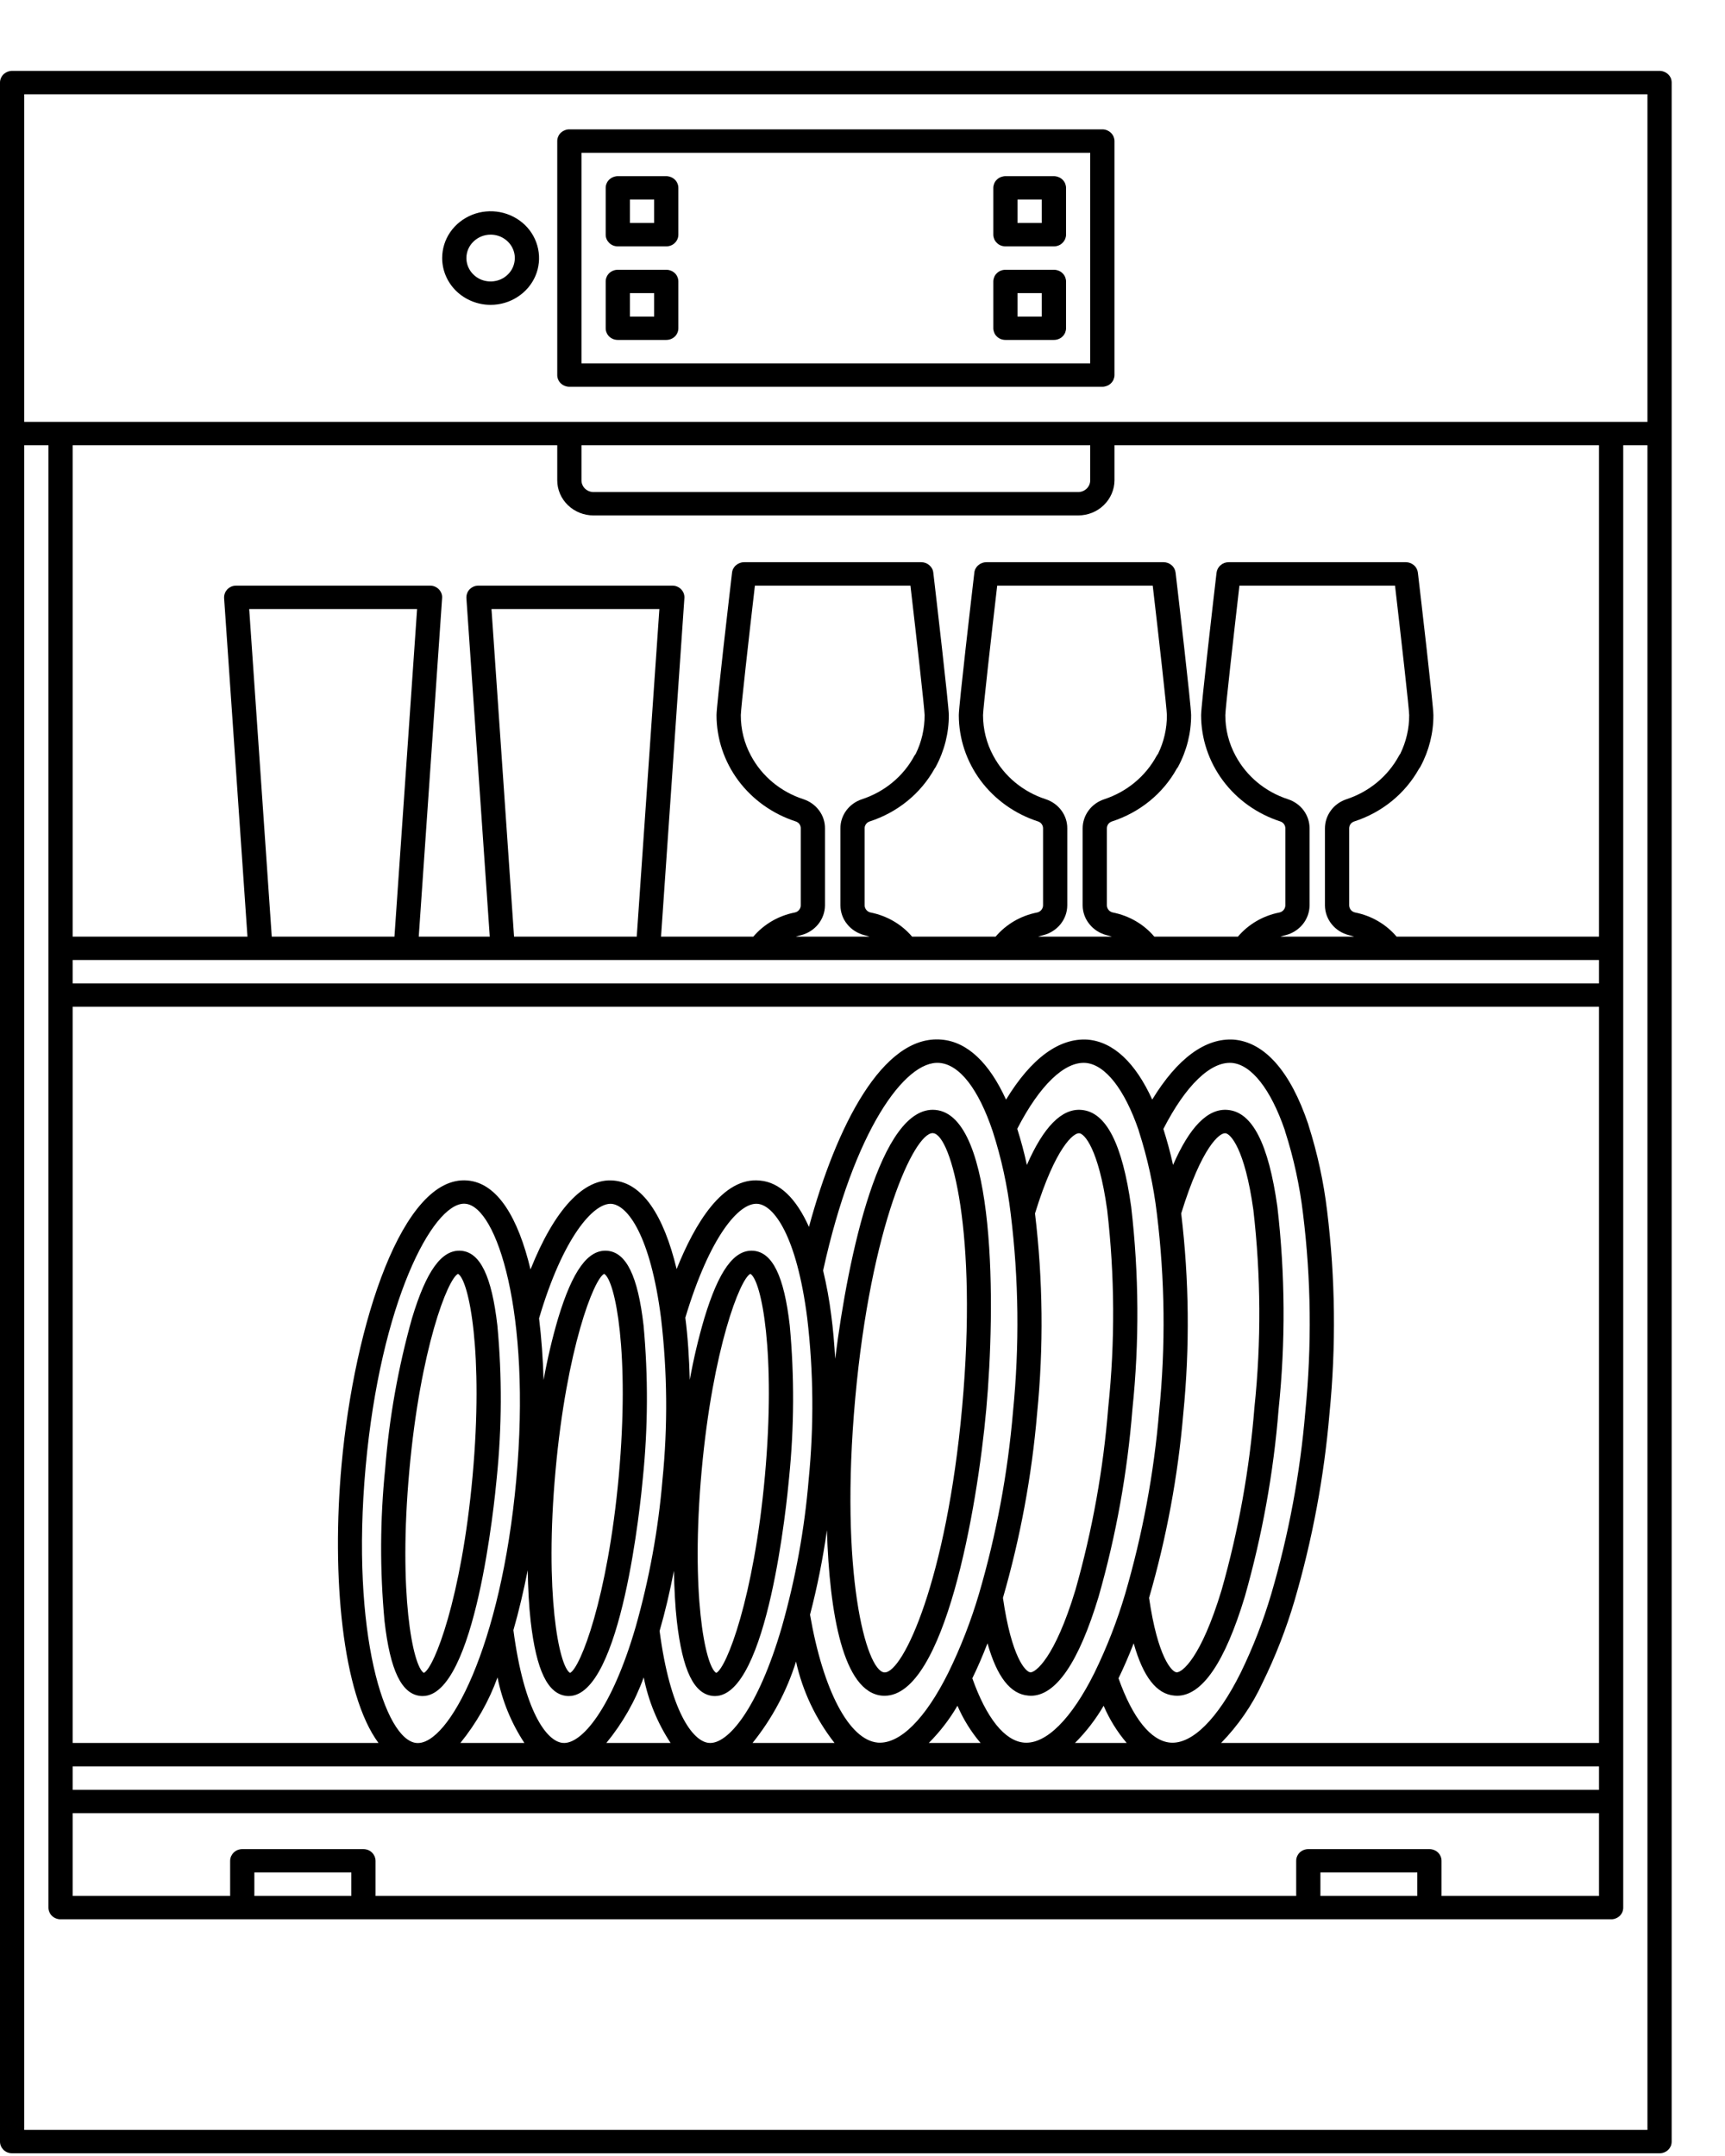
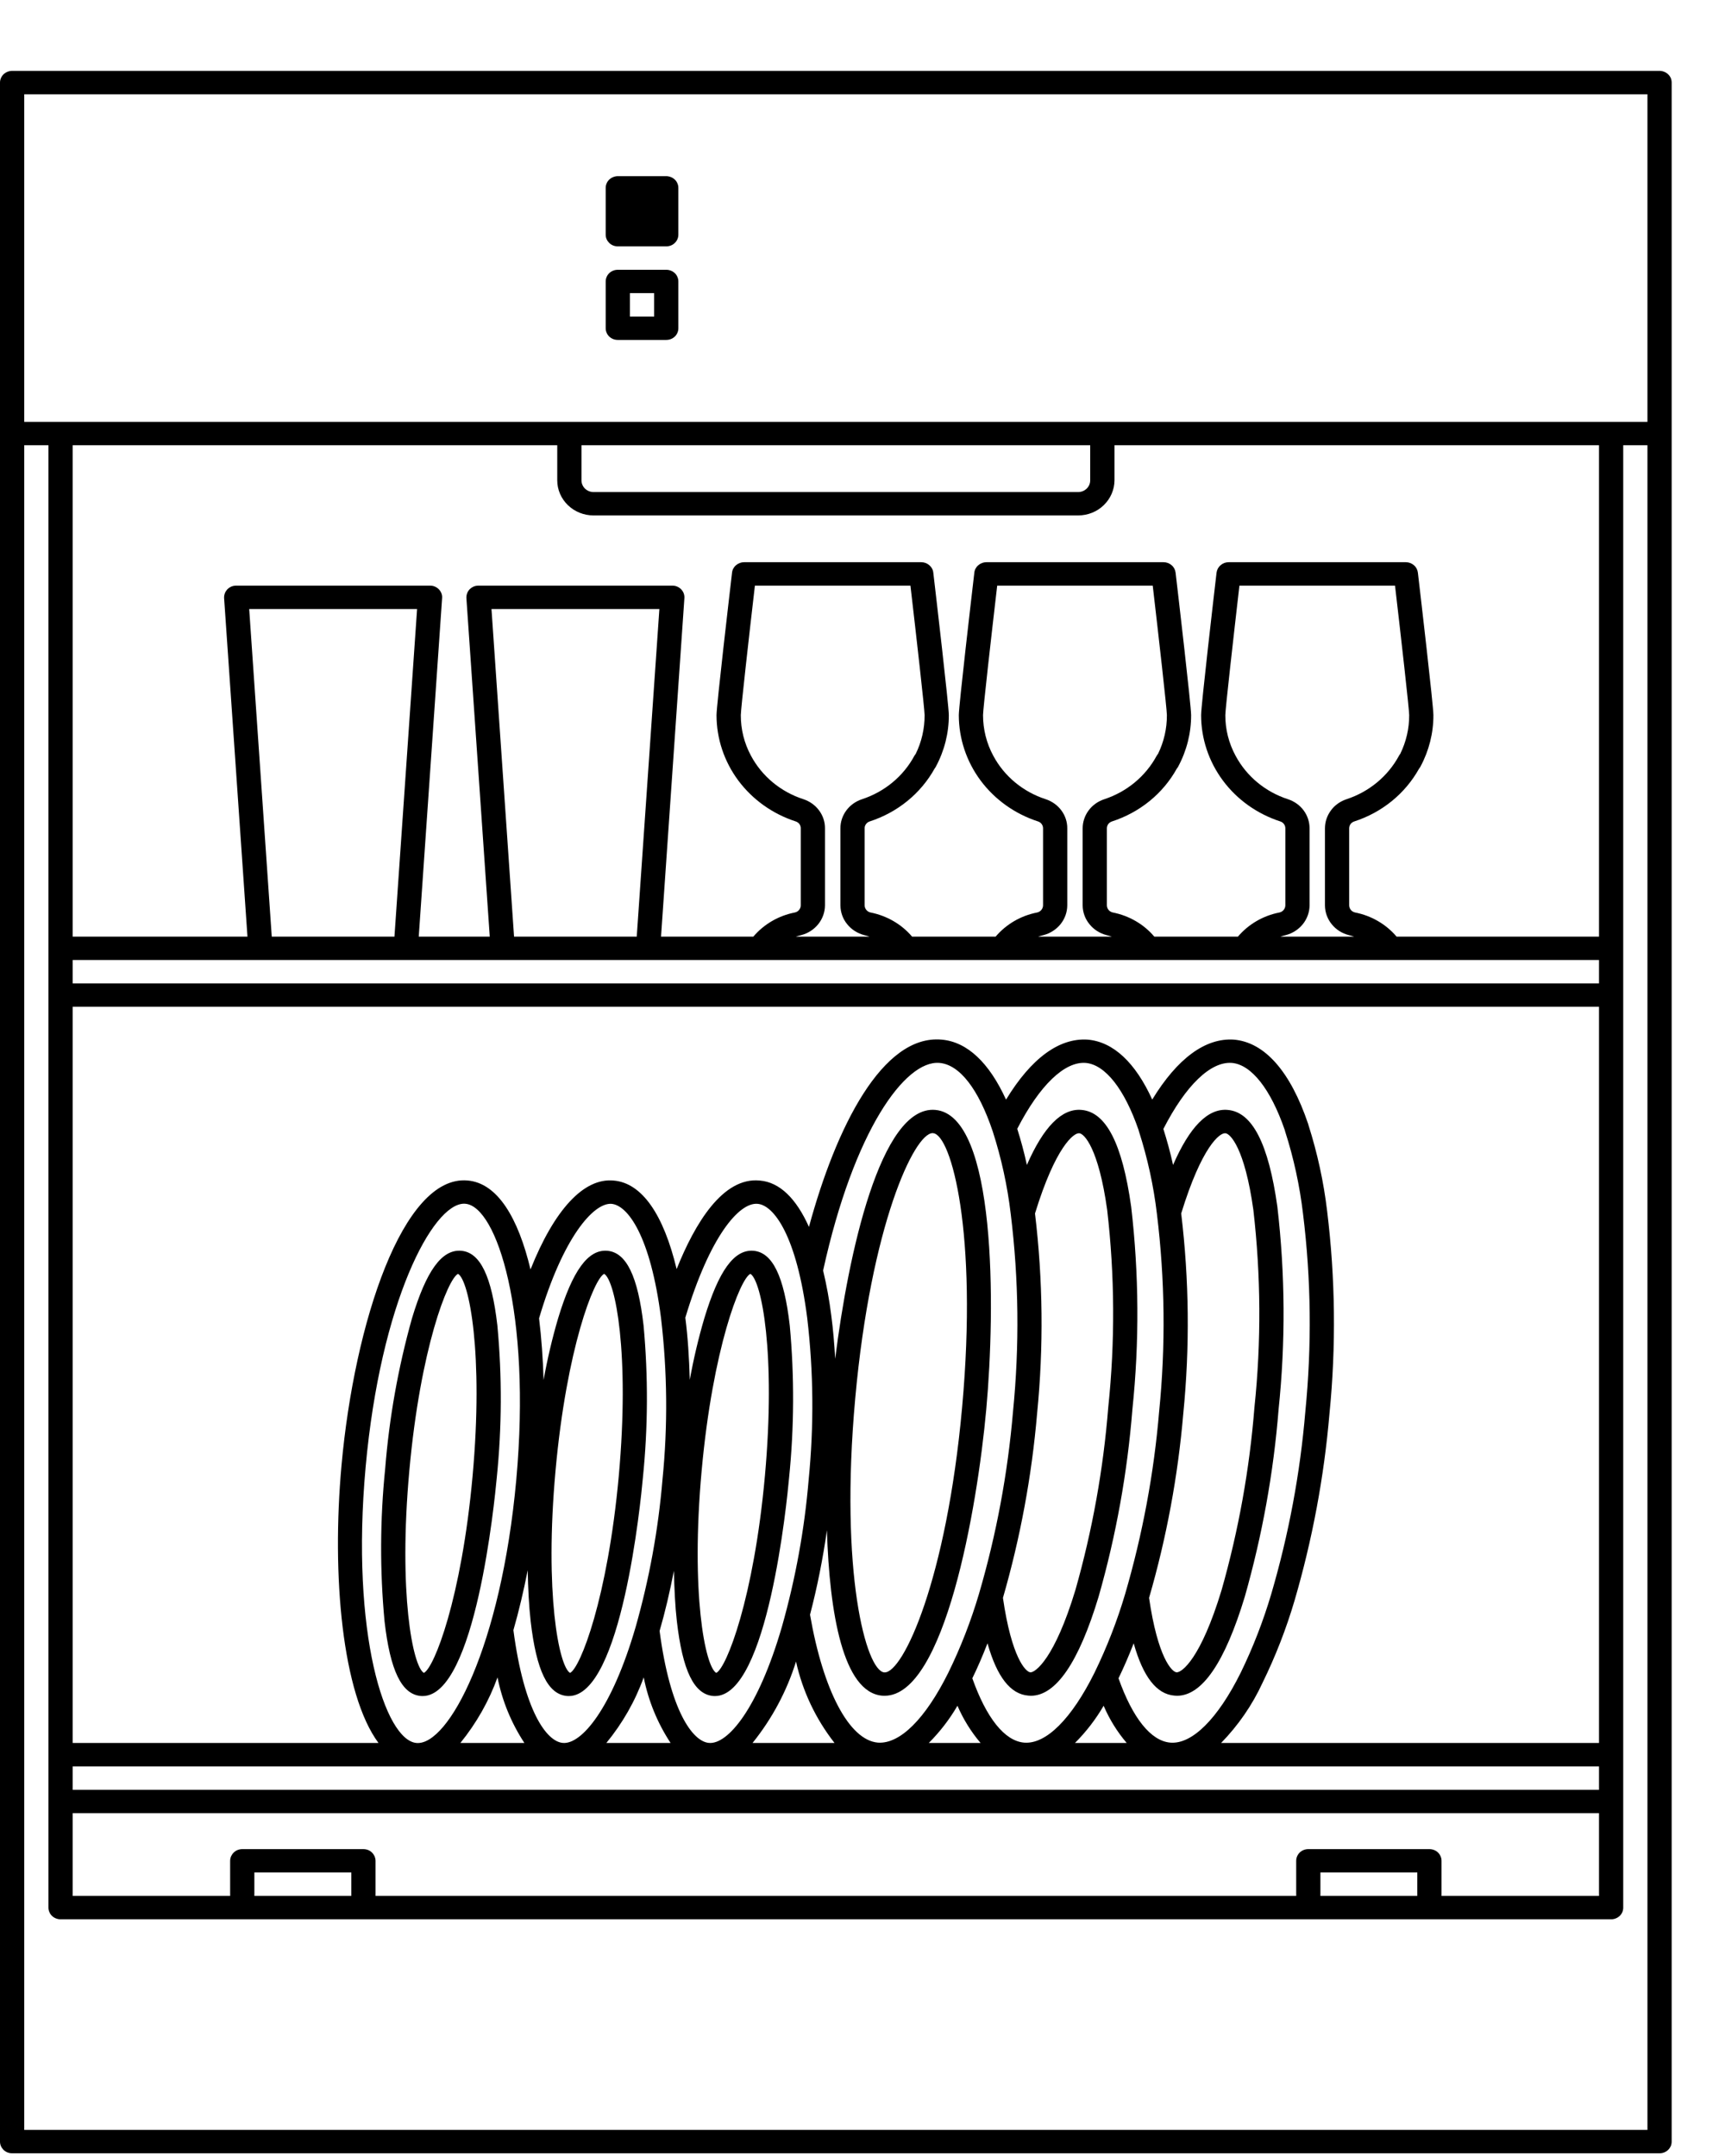
<svg xmlns="http://www.w3.org/2000/svg" width="24" height="30" viewBox="0 0 24 30" fill="none">
  <path d="M23.09 0.986H0.169C0.146 0.986 0.124 0.991 0.104 0.999C0.084 1.007 0.065 1.019 0.049 1.034C0.034 1.049 0.021 1.067 0.013 1.087C0.004 1.107 -1.2822e-05 1.128 2.83831e-08 1.149V29.799C-1.2822e-05 29.821 0.004 29.842 0.013 29.862C0.021 29.881 0.034 29.899 0.049 29.915C0.065 29.93 0.084 29.942 0.104 29.95C0.124 29.958 0.146 29.962 0.169 29.962H23.09C23.112 29.962 23.134 29.958 23.154 29.95C23.175 29.942 23.193 29.93 23.209 29.915C23.225 29.899 23.237 29.881 23.246 29.862C23.254 29.842 23.258 29.821 23.258 29.799V1.149C23.258 1.128 23.254 1.107 23.246 1.087C23.237 1.067 23.225 1.049 23.209 1.034C23.193 1.019 23.175 1.007 23.154 0.999C23.134 0.991 23.112 0.986 23.09 0.986ZM0.337 1.312H22.921V5.87H0.337V1.312ZM19.719 26.381H18.371V26.055H19.719V26.381ZM19.888 25.73H18.202C18.18 25.73 18.158 25.734 18.138 25.742C18.117 25.75 18.099 25.762 18.083 25.777C18.067 25.793 18.055 25.811 18.047 25.83C18.038 25.85 18.034 25.871 18.034 25.893V26.381H5.225V25.893C5.225 25.871 5.22 25.85 5.212 25.83C5.203 25.811 5.191 25.793 5.175 25.777C5.16 25.762 5.141 25.75 5.121 25.742C5.1 25.734 5.078 25.73 5.056 25.73H3.371C3.349 25.73 3.327 25.734 3.306 25.742C3.286 25.75 3.267 25.762 3.252 25.777C3.236 25.793 3.224 25.811 3.215 25.83C3.207 25.85 3.202 25.871 3.202 25.893V26.381H1.011V25.23H22.247V26.381H20.056V25.893C20.056 25.871 20.052 25.85 20.043 25.83C20.035 25.811 20.023 25.793 20.007 25.777C19.991 25.762 19.973 25.75 19.952 25.742C19.932 25.734 19.91 25.73 19.888 25.73ZM4.888 26.381H3.539V26.055H4.888V26.381ZM3.467 8.474H5.803L5.488 13.033H3.781L3.467 8.474ZM22.247 13.358V13.684H1.011V13.358H22.247ZM6.838 8.474H9.174L8.859 13.033H7.152L6.838 8.474ZM11.179 11.121C10.863 11.019 10.601 10.802 10.448 10.515C10.354 10.341 10.306 10.147 10.307 9.95C10.308 9.86 10.421 8.853 10.503 8.149H12.667C12.749 8.853 12.863 9.86 12.864 9.95C12.865 10.137 12.823 10.322 12.74 10.491C12.733 10.499 12.727 10.508 12.721 10.518C12.568 10.802 12.307 11.018 11.993 11.121C11.905 11.15 11.829 11.204 11.775 11.277C11.721 11.35 11.692 11.437 11.693 11.526V12.6C11.694 12.694 11.726 12.786 11.787 12.86C11.847 12.935 11.931 12.988 12.025 13.012C12.051 13.018 12.075 13.025 12.098 13.033H11.072C11.096 13.025 11.12 13.018 11.146 13.012C11.241 12.988 11.324 12.934 11.384 12.86C11.444 12.785 11.477 12.694 11.478 12.599V11.526C11.479 11.437 11.45 11.35 11.396 11.277C11.342 11.204 11.266 11.15 11.179 11.121ZM14.55 11.121C14.234 11.019 13.972 10.802 13.819 10.515C13.725 10.341 13.677 10.147 13.677 9.95C13.678 9.86 13.792 8.853 13.874 8.149H16.038C16.12 8.853 16.234 9.86 16.235 9.95C16.236 10.137 16.194 10.322 16.111 10.491C16.104 10.499 16.097 10.508 16.092 10.518C15.938 10.802 15.678 11.018 15.364 11.121C15.276 11.15 15.2 11.204 15.146 11.277C15.092 11.35 15.063 11.437 15.063 11.526V12.6C15.064 12.694 15.097 12.786 15.158 12.86C15.218 12.935 15.302 12.988 15.396 13.012C15.422 13.018 15.446 13.025 15.469 13.033H14.443C14.466 13.025 14.491 13.018 14.517 13.012C14.611 12.988 14.695 12.934 14.755 12.86C14.815 12.785 14.848 12.694 14.849 12.599V11.526C14.85 11.437 14.821 11.35 14.767 11.277C14.713 11.204 14.637 11.15 14.55 11.121ZM17.92 11.121C17.605 11.019 17.343 10.802 17.19 10.515C17.096 10.341 17.047 10.147 17.048 9.95C17.049 9.86 17.163 8.853 17.244 8.149H19.409C19.491 8.853 19.605 9.86 19.606 9.95C19.607 10.137 19.564 10.322 19.481 10.491C19.474 10.499 19.468 10.508 19.463 10.518C19.309 10.802 19.048 11.018 18.734 11.121C18.647 11.15 18.57 11.204 18.517 11.277C18.463 11.35 18.434 11.437 18.434 11.526V12.6C18.435 12.694 18.468 12.786 18.528 12.86C18.588 12.935 18.672 12.988 18.767 13.012C18.793 13.018 18.817 13.025 18.84 13.033H17.814C17.837 13.025 17.862 13.018 17.888 13.012C17.982 12.988 18.066 12.934 18.126 12.86C18.186 12.785 18.219 12.694 18.22 12.599V11.526C18.22 11.437 18.192 11.35 18.138 11.277C18.084 11.204 18.008 11.15 17.92 11.121ZM22.247 24.253H16.989C17.228 24.008 17.423 23.725 17.565 23.417C17.746 23.048 17.895 22.665 18.011 22.272C18.259 21.422 18.422 20.551 18.497 19.671C18.59 18.731 18.579 17.785 18.464 16.848C18.416 16.445 18.329 16.046 18.206 15.659C18.204 15.652 18.203 15.645 18.2 15.638C17.953 14.908 17.596 14.503 17.167 14.466C16.772 14.44 16.382 14.725 16.031 15.3C15.796 14.785 15.49 14.497 15.133 14.466C14.737 14.44 14.347 14.725 13.997 15.301C13.762 14.786 13.457 14.497 13.101 14.466C12.278 14.393 11.633 15.68 11.255 17.072C11.078 16.677 10.848 16.45 10.572 16.427C10.056 16.375 9.667 17.026 9.414 17.659C9.231 16.895 8.93 16.46 8.538 16.427C8.12 16.387 7.711 16.836 7.381 17.664C7.211 16.952 6.925 16.461 6.504 16.426C5.605 16.348 4.931 18.409 4.752 20.384C4.611 21.931 4.763 23.574 5.266 24.253H1.011V14.009H22.247V24.253ZM1.011 24.579H22.247V24.905H1.011V24.579ZM8.956 23.34C9.02 23.665 9.147 23.975 9.33 24.253H8.436C8.661 23.979 8.837 23.671 8.956 23.34ZM11.075 23.12C11.166 23.532 11.349 23.918 11.611 24.253H10.47C10.742 23.915 10.947 23.531 11.075 23.12ZM13.321 23.735C13.402 23.922 13.51 24.097 13.643 24.253H12.922C13.077 24.098 13.211 23.924 13.321 23.735ZM15.355 23.735C15.435 23.922 15.543 24.097 15.676 24.253H14.956C15.111 24.098 15.245 23.924 15.355 23.735ZM16.282 24.248C16.012 24.225 15.758 23.906 15.562 23.353C15.634 23.204 15.705 23.042 15.773 22.866C15.904 23.333 16.092 23.575 16.341 23.594C16.353 23.595 16.364 23.596 16.376 23.596C16.725 23.596 17.042 23.132 17.319 22.217C17.561 21.365 17.719 20.493 17.789 19.612C17.887 18.674 17.881 17.728 17.772 16.791C17.649 15.912 17.422 15.471 17.079 15.444C16.806 15.421 16.552 15.678 16.321 16.21C16.282 16.033 16.236 15.867 16.186 15.709C16.497 15.102 16.843 14.768 17.139 14.79C17.411 14.814 17.679 15.154 17.875 15.724C17.876 15.73 17.878 15.737 17.88 15.743C18 16.116 18.083 16.5 18.129 16.889C18.242 17.803 18.252 18.726 18.161 19.643C18.089 20.501 17.93 21.351 17.687 22.18C17.576 22.555 17.434 22.922 17.262 23.275C16.943 23.917 16.585 24.274 16.282 24.248ZM16.463 19.671C16.555 18.744 16.545 17.81 16.434 16.885C16.72 15.954 16.971 15.758 17.05 15.769C17.117 15.774 17.318 15.976 17.438 16.835C17.543 17.748 17.549 18.669 17.453 19.584C17.385 20.443 17.232 21.294 16.996 22.125C16.706 23.083 16.442 23.274 16.37 23.27C16.304 23.265 16.108 23.065 15.987 22.234C16.23 21.396 16.389 20.538 16.463 19.671ZM15.841 15.724C15.842 15.73 15.844 15.737 15.846 15.743C15.966 16.116 16.05 16.5 16.096 16.889C16.208 17.803 16.219 18.726 16.127 19.642C16.055 20.501 15.896 21.351 15.654 22.18C15.543 22.555 15.4 22.922 15.228 23.275C14.909 23.917 14.553 24.274 14.248 24.248C13.978 24.225 13.724 23.906 13.528 23.353C13.601 23.204 13.671 23.042 13.739 22.866C13.871 23.333 14.058 23.575 14.308 23.594C14.319 23.595 14.331 23.596 14.342 23.596C14.691 23.596 15.009 23.132 15.285 22.217C15.528 21.365 15.685 20.493 15.755 19.612C15.853 18.674 15.847 17.728 15.738 16.791C15.615 15.912 15.388 15.471 15.045 15.444C14.774 15.421 14.519 15.678 14.287 16.21C14.249 16.033 14.203 15.866 14.153 15.707C14.464 15.102 14.811 14.768 15.105 14.79C15.377 14.814 15.645 15.154 15.841 15.724ZM14.429 19.671C14.521 18.744 14.511 17.81 14.4 16.885C14.686 15.954 14.942 15.758 15.017 15.769C15.084 15.774 15.284 15.976 15.404 16.834C15.51 17.748 15.515 18.669 15.419 19.584C15.351 20.443 15.198 21.294 14.962 22.125C14.672 23.083 14.403 23.274 14.336 23.27C14.27 23.265 14.074 23.065 13.954 22.234C14.196 21.396 14.355 20.538 14.429 19.671ZM13.812 15.743C13.932 16.116 14.016 16.5 14.062 16.889C14.175 17.803 14.185 18.726 14.094 19.642C14.021 20.501 13.863 21.351 13.62 22.18C13.509 22.555 13.367 22.922 13.194 23.275C12.875 23.917 12.521 24.27 12.214 24.248C11.815 24.214 11.452 23.522 11.27 22.468C11.371 22.081 11.449 21.688 11.505 21.293C11.54 22.45 11.731 23.549 12.274 23.595C12.285 23.596 12.296 23.596 12.308 23.596C13.14 23.596 13.596 21.001 13.722 19.61C13.85 18.201 13.866 15.516 13.012 15.444C12.251 15.379 11.801 17.453 11.62 18.907C11.608 18.698 11.591 18.494 11.565 18.301C11.539 18.092 11.501 17.884 11.452 17.679C11.88 15.729 12.594 14.749 13.071 14.79C13.351 14.814 13.614 15.153 13.812 15.743ZM11.899 19.456C12.117 17.049 12.72 15.767 12.976 15.767L12.983 15.768C13.235 15.789 13.606 17.155 13.386 19.582C13.168 21.99 12.565 23.271 12.309 23.271L12.303 23.271C12.05 23.249 11.679 21.884 11.899 19.456ZM11.231 18.341C11.319 19.088 11.325 19.841 11.251 20.589C11.193 21.282 11.068 21.968 10.878 22.638C10.546 23.78 10.123 24.277 9.863 24.252C9.638 24.233 9.323 23.807 9.177 22.694C9.253 22.433 9.319 22.151 9.376 21.858C9.382 22.109 9.393 22.349 9.417 22.558C9.496 23.246 9.656 23.576 9.922 23.599C9.93 23.599 9.939 23.6 9.947 23.6C10.682 23.6 10.95 20.88 10.978 20.567C11.05 19.861 11.053 19.151 10.988 18.444C10.909 17.757 10.748 17.427 10.483 17.404C10.214 17.383 10 17.68 9.799 18.344C9.716 18.626 9.649 18.911 9.597 19.2C9.588 18.898 9.57 18.606 9.535 18.335C9.873 17.209 10.282 16.727 10.541 16.751C10.768 16.77 11.085 17.198 11.231 18.341ZM9.762 20.464C9.917 18.762 10.298 17.792 10.44 17.725C10.596 17.817 10.796 18.836 10.642 20.539C10.488 22.241 10.107 23.211 9.965 23.278C9.809 23.186 9.608 22.166 9.762 20.464ZM9.197 18.341C9.285 19.088 9.292 19.842 9.217 20.59C9.159 21.282 9.034 21.968 8.844 22.638C8.512 23.78 8.088 24.277 7.83 24.252C7.605 24.233 7.291 23.808 7.143 22.683C7.219 22.419 7.285 22.138 7.342 21.849C7.347 22.103 7.359 22.346 7.383 22.558C7.462 23.246 7.622 23.576 7.888 23.599C7.897 23.599 7.905 23.6 7.913 23.6C8.648 23.6 8.916 20.88 8.944 20.567C9.016 19.861 9.019 19.151 8.954 18.444C8.875 17.757 8.715 17.427 8.449 17.404C8.181 17.383 7.966 17.68 7.765 18.344C7.682 18.626 7.615 18.913 7.563 19.202C7.554 18.904 7.533 18.616 7.5 18.344C7.832 17.218 8.258 16.734 8.507 16.751C8.734 16.77 9.051 17.198 9.197 18.341ZM7.729 20.464C7.883 18.762 8.264 17.792 8.406 17.725C8.562 17.817 8.763 18.836 8.609 20.539C8.454 22.241 8.073 23.211 7.931 23.278C7.775 23.186 7.575 22.166 7.729 20.464ZM7.183 20.59C6.972 22.914 6.239 24.291 5.795 24.253C5.358 24.216 4.877 22.737 5.087 20.413C5.295 18.119 6.018 16.749 6.457 16.749C6.463 16.749 6.469 16.749 6.475 16.75C6.912 16.787 7.393 18.266 7.183 20.59ZM6.922 23.34C6.986 23.665 7.113 23.974 7.296 24.253H6.405C6.628 23.978 6.803 23.67 6.922 23.34ZM22.247 13.033H19.431C19.284 12.86 19.081 12.742 18.854 12.697C18.831 12.692 18.81 12.68 18.795 12.662C18.78 12.644 18.772 12.622 18.771 12.6V11.526C18.771 11.505 18.778 11.484 18.79 11.467C18.803 11.45 18.821 11.437 18.842 11.43C19.229 11.305 19.551 11.042 19.744 10.695C19.751 10.686 19.758 10.677 19.763 10.667C19.882 10.445 19.944 10.199 19.943 9.95C19.943 9.82 19.763 8.276 19.727 7.968C19.722 7.928 19.703 7.891 19.672 7.865C19.641 7.838 19.601 7.823 19.559 7.823H17.094C17.052 7.823 17.012 7.838 16.982 7.865C16.951 7.891 16.931 7.928 16.926 7.968C16.89 8.276 16.711 9.82 16.711 9.95C16.711 10.277 16.817 10.596 17.015 10.862C17.212 11.127 17.492 11.326 17.813 11.43C17.834 11.437 17.852 11.45 17.864 11.467C17.877 11.485 17.883 11.505 17.883 11.526V12.6C17.882 12.622 17.874 12.644 17.859 12.662C17.844 12.68 17.824 12.692 17.801 12.697C17.574 12.741 17.37 12.86 17.223 13.033H16.06C15.914 12.86 15.71 12.742 15.483 12.697C15.46 12.692 15.439 12.68 15.424 12.662C15.409 12.644 15.401 12.622 15.4 12.6V11.526C15.4 11.505 15.407 11.484 15.419 11.467C15.432 11.45 15.45 11.437 15.471 11.43C15.858 11.305 16.181 11.042 16.373 10.695C16.381 10.686 16.387 10.677 16.392 10.667C16.511 10.445 16.573 10.199 16.572 9.95C16.572 9.82 16.392 8.276 16.356 7.968C16.351 7.928 16.332 7.891 16.301 7.865C16.27 7.838 16.23 7.823 16.189 7.823H13.723C13.682 7.823 13.642 7.838 13.611 7.865C13.58 7.891 13.56 7.928 13.556 7.968C13.52 8.276 13.34 9.82 13.34 9.95C13.34 10.277 13.446 10.596 13.644 10.862C13.842 11.127 14.121 11.326 14.442 11.43C14.463 11.437 14.481 11.45 14.493 11.467C14.506 11.485 14.512 11.505 14.512 11.526V12.6C14.511 12.622 14.503 12.644 14.488 12.662C14.473 12.68 14.453 12.692 14.43 12.697C14.203 12.741 13.999 12.86 13.852 13.033H12.69C12.543 12.86 12.339 12.742 12.112 12.697C12.089 12.692 12.069 12.68 12.054 12.662C12.039 12.644 12.03 12.622 12.03 12.6V11.526C12.029 11.505 12.036 11.484 12.049 11.467C12.061 11.45 12.079 11.437 12.1 11.43C12.487 11.305 12.81 11.042 13.003 10.695C13.01 10.686 13.016 10.677 13.021 10.667C13.14 10.445 13.202 10.199 13.201 9.95C13.201 9.82 13.021 8.276 12.985 7.968C12.981 7.928 12.961 7.891 12.93 7.865C12.899 7.838 12.859 7.823 12.818 7.823H10.352C10.311 7.823 10.271 7.838 10.24 7.865C10.209 7.891 10.189 7.928 10.185 7.968C10.149 8.276 9.969 9.82 9.969 9.95C9.969 10.277 10.075 10.596 10.273 10.862C10.471 11.127 10.75 11.326 11.071 11.43C11.092 11.437 11.11 11.45 11.123 11.467C11.135 11.485 11.142 11.505 11.141 11.526V12.6C11.141 12.622 11.132 12.644 11.117 12.662C11.103 12.68 11.082 12.692 11.059 12.697C10.832 12.741 10.628 12.86 10.481 13.033H9.197L9.522 8.323C9.524 8.3 9.52 8.278 9.513 8.257C9.505 8.236 9.493 8.217 9.477 8.2C9.461 8.184 9.442 8.171 9.421 8.162C9.4 8.153 9.377 8.149 9.354 8.149H6.657C6.634 8.149 6.611 8.153 6.59 8.162C6.569 8.171 6.55 8.184 6.534 8.2C6.518 8.217 6.506 8.236 6.499 8.257C6.491 8.278 6.488 8.3 6.489 8.323L6.814 13.033H5.826L6.151 8.323C6.153 8.3 6.15 8.278 6.142 8.257C6.134 8.236 6.122 8.217 6.106 8.2C6.09 8.184 6.071 8.171 6.05 8.162C6.029 8.153 6.006 8.149 5.983 8.149H3.287C3.263 8.149 3.241 8.153 3.219 8.162C3.198 8.171 3.179 8.184 3.163 8.2C3.148 8.217 3.135 8.236 3.128 8.257C3.12 8.278 3.117 8.3 3.118 8.323L3.443 13.033H1.011V6.195H7.753V6.684C7.753 6.813 7.806 6.937 7.901 7.029C7.996 7.121 8.124 7.172 8.258 7.172H15C15.134 7.172 15.263 7.121 15.357 7.029C15.452 6.937 15.505 6.813 15.506 6.684V6.195H22.247V13.033ZM8.09 6.195H15.168V6.684C15.168 6.727 15.151 6.768 15.119 6.799C15.088 6.829 15.045 6.847 15 6.847H8.258C8.214 6.847 8.171 6.829 8.139 6.799C8.108 6.768 8.09 6.727 8.09 6.684V6.195ZM22.921 29.637H0.337V6.195H0.674V26.544C0.674 26.565 0.678 26.586 0.687 26.606C0.695 26.626 0.708 26.644 0.723 26.659C0.739 26.674 0.758 26.686 0.778 26.694C0.799 26.702 0.821 26.707 0.843 26.706H22.416C22.438 26.707 22.46 26.702 22.48 26.694C22.501 26.686 22.519 26.674 22.535 26.659C22.551 26.644 22.563 26.626 22.572 26.606C22.58 26.586 22.584 26.565 22.584 26.544V6.195H22.921V29.637Z" fill="black" />
-   <path d="M6.826 4.242C6.959 4.242 7.09 4.204 7.2 4.132C7.311 4.061 7.398 3.959 7.449 3.84C7.5 3.721 7.513 3.59 7.487 3.464C7.461 3.337 7.397 3.221 7.303 3.13C7.208 3.039 7.088 2.977 6.957 2.952C6.827 2.927 6.691 2.94 6.568 2.989C6.445 3.039 6.339 3.122 6.265 3.229C6.191 3.336 6.152 3.462 6.152 3.591C6.152 3.763 6.223 3.929 6.349 4.051C6.476 4.173 6.647 4.242 6.826 4.242ZM6.826 3.265C6.893 3.265 6.958 3.284 7.013 3.32C7.069 3.356 7.112 3.407 7.137 3.466C7.163 3.526 7.169 3.591 7.156 3.654C7.143 3.718 7.111 3.776 7.064 3.821C7.017 3.867 6.957 3.898 6.892 3.91C6.826 3.923 6.758 3.916 6.697 3.892C6.635 3.867 6.583 3.825 6.546 3.772C6.509 3.718 6.489 3.655 6.489 3.591C6.489 3.505 6.524 3.422 6.588 3.361C6.651 3.3 6.736 3.265 6.826 3.265Z" fill="black" />
-   <path d="M7.921 5.382H15.337C15.359 5.382 15.381 5.377 15.402 5.369C15.422 5.361 15.441 5.349 15.456 5.334C15.472 5.319 15.484 5.301 15.493 5.281C15.501 5.261 15.506 5.24 15.506 5.219V1.963C15.506 1.942 15.501 1.921 15.493 1.901C15.484 1.881 15.472 1.863 15.456 1.848C15.441 1.833 15.422 1.821 15.402 1.813C15.381 1.804 15.359 1.8 15.337 1.8H7.921C7.899 1.8 7.877 1.804 7.857 1.813C7.836 1.821 7.818 1.833 7.802 1.848C7.786 1.863 7.774 1.881 7.766 1.901C7.757 1.921 7.753 1.942 7.753 1.963V5.219C7.753 5.24 7.757 5.261 7.766 5.281C7.774 5.301 7.786 5.319 7.802 5.334C7.818 5.349 7.836 5.361 7.857 5.369C7.877 5.377 7.899 5.382 7.921 5.382ZM8.09 2.126H15.168V5.056H8.09V2.126Z" fill="black" />
-   <path d="M9.27 2.451H8.596C8.573 2.451 8.551 2.456 8.531 2.464C8.511 2.472 8.492 2.484 8.476 2.499C8.461 2.514 8.448 2.532 8.44 2.552C8.431 2.572 8.427 2.593 8.427 2.614V3.265C8.427 3.287 8.431 3.308 8.44 3.328C8.448 3.347 8.461 3.365 8.476 3.38C8.492 3.396 8.511 3.408 8.531 3.416C8.551 3.424 8.573 3.428 8.596 3.428H9.27C9.292 3.428 9.314 3.424 9.334 3.416C9.355 3.408 9.373 3.396 9.389 3.38C9.405 3.365 9.417 3.347 9.425 3.328C9.434 3.308 9.438 3.287 9.438 3.265V2.614C9.438 2.593 9.434 2.572 9.425 2.552C9.417 2.532 9.405 2.514 9.389 2.499C9.373 2.484 9.355 2.472 9.334 2.464C9.314 2.456 9.292 2.451 9.27 2.451ZM9.101 3.103H8.764V2.777H9.101V3.103Z" fill="black" />
+   <path d="M9.27 2.451H8.596C8.573 2.451 8.551 2.456 8.531 2.464C8.511 2.472 8.492 2.484 8.476 2.499C8.461 2.514 8.448 2.532 8.44 2.552C8.431 2.572 8.427 2.593 8.427 2.614V3.265C8.427 3.287 8.431 3.308 8.44 3.328C8.448 3.347 8.461 3.365 8.476 3.38C8.492 3.396 8.511 3.408 8.531 3.416C8.551 3.424 8.573 3.428 8.596 3.428H9.27C9.292 3.428 9.314 3.424 9.334 3.416C9.355 3.408 9.373 3.396 9.389 3.38C9.405 3.365 9.417 3.347 9.425 3.328C9.434 3.308 9.438 3.287 9.438 3.265V2.614C9.438 2.593 9.434 2.572 9.425 2.552C9.417 2.532 9.405 2.514 9.389 2.499C9.373 2.484 9.355 2.472 9.334 2.464C9.314 2.456 9.292 2.451 9.27 2.451ZH8.764V2.777H9.101V3.103Z" fill="black" />
  <path d="M9.27 3.754H8.596C8.573 3.754 8.551 3.758 8.531 3.766C8.511 3.774 8.492 3.786 8.476 3.801C8.461 3.816 8.448 3.834 8.44 3.854C8.431 3.874 8.427 3.895 8.427 3.916V4.568C8.427 4.589 8.431 4.61 8.44 4.63C8.448 4.65 8.461 4.668 8.476 4.683C8.492 4.698 8.511 4.71 8.531 4.718C8.551 4.726 8.573 4.73 8.596 4.73H9.27C9.292 4.73 9.314 4.726 9.334 4.718C9.355 4.71 9.373 4.698 9.389 4.683C9.405 4.668 9.417 4.65 9.425 4.63C9.434 4.61 9.438 4.589 9.438 4.568V3.916C9.438 3.895 9.434 3.874 9.425 3.854C9.417 3.834 9.405 3.816 9.389 3.801C9.373 3.786 9.355 3.774 9.334 3.766C9.314 3.758 9.292 3.754 9.27 3.754ZM9.101 4.405H8.764V4.079H9.101V4.405Z" fill="black" />
-   <path d="M14.663 3.754H13.989C13.967 3.754 13.945 3.758 13.924 3.766C13.904 3.774 13.885 3.786 13.87 3.801C13.854 3.816 13.841 3.834 13.833 3.854C13.825 3.874 13.82 3.895 13.82 3.916V4.568C13.82 4.589 13.825 4.61 13.833 4.63C13.841 4.65 13.854 4.668 13.87 4.683C13.885 4.698 13.904 4.71 13.924 4.718C13.945 4.726 13.967 4.73 13.989 4.73H14.663C14.685 4.73 14.707 4.726 14.727 4.718C14.748 4.71 14.767 4.698 14.782 4.683C14.798 4.668 14.81 4.65 14.819 4.63C14.827 4.61 14.832 4.589 14.832 4.568V3.916C14.832 3.895 14.827 3.874 14.819 3.854C14.81 3.834 14.798 3.816 14.782 3.801C14.767 3.786 14.748 3.774 14.727 3.766C14.707 3.758 14.685 3.754 14.663 3.754ZM14.494 4.405H14.157V4.079H14.494V4.405Z" fill="black" />
-   <path d="M14.663 2.451H13.989C13.967 2.451 13.945 2.456 13.924 2.464C13.904 2.472 13.885 2.484 13.87 2.499C13.854 2.514 13.841 2.532 13.833 2.552C13.825 2.572 13.82 2.593 13.82 2.614V3.265C13.82 3.287 13.825 3.308 13.833 3.328C13.841 3.347 13.854 3.365 13.87 3.38C13.885 3.396 13.904 3.408 13.924 3.416C13.945 3.424 13.967 3.428 13.989 3.428H14.663C14.685 3.428 14.707 3.424 14.727 3.416C14.748 3.408 14.767 3.396 14.782 3.38C14.798 3.365 14.81 3.347 14.819 3.328C14.827 3.308 14.832 3.287 14.832 3.265V2.614C14.832 2.593 14.827 2.572 14.819 2.552C14.81 2.532 14.798 2.514 14.782 2.499C14.767 2.484 14.748 2.472 14.727 2.464C14.707 2.456 14.685 2.451 14.663 2.451ZM14.494 3.103H14.157V2.777H14.494V3.103Z" fill="black" />
  <path d="M6.416 17.404C6.147 17.383 5.932 17.68 5.732 18.344C5.54 19.028 5.415 19.729 5.359 20.436C5.287 21.142 5.284 21.852 5.35 22.558C5.428 23.246 5.589 23.576 5.854 23.599C5.863 23.599 5.871 23.6 5.88 23.6C6.614 23.6 6.882 20.88 6.911 20.567C6.983 19.861 6.986 19.151 6.92 18.444C6.841 17.757 6.681 17.426 6.416 17.404ZM6.575 20.539C6.421 22.241 6.04 23.211 5.897 23.278C5.742 23.186 5.541 22.166 5.695 20.464C5.849 18.762 6.23 17.792 6.373 17.725C6.528 17.817 6.729 18.836 6.575 20.539Z" fill="black" />
</svg>